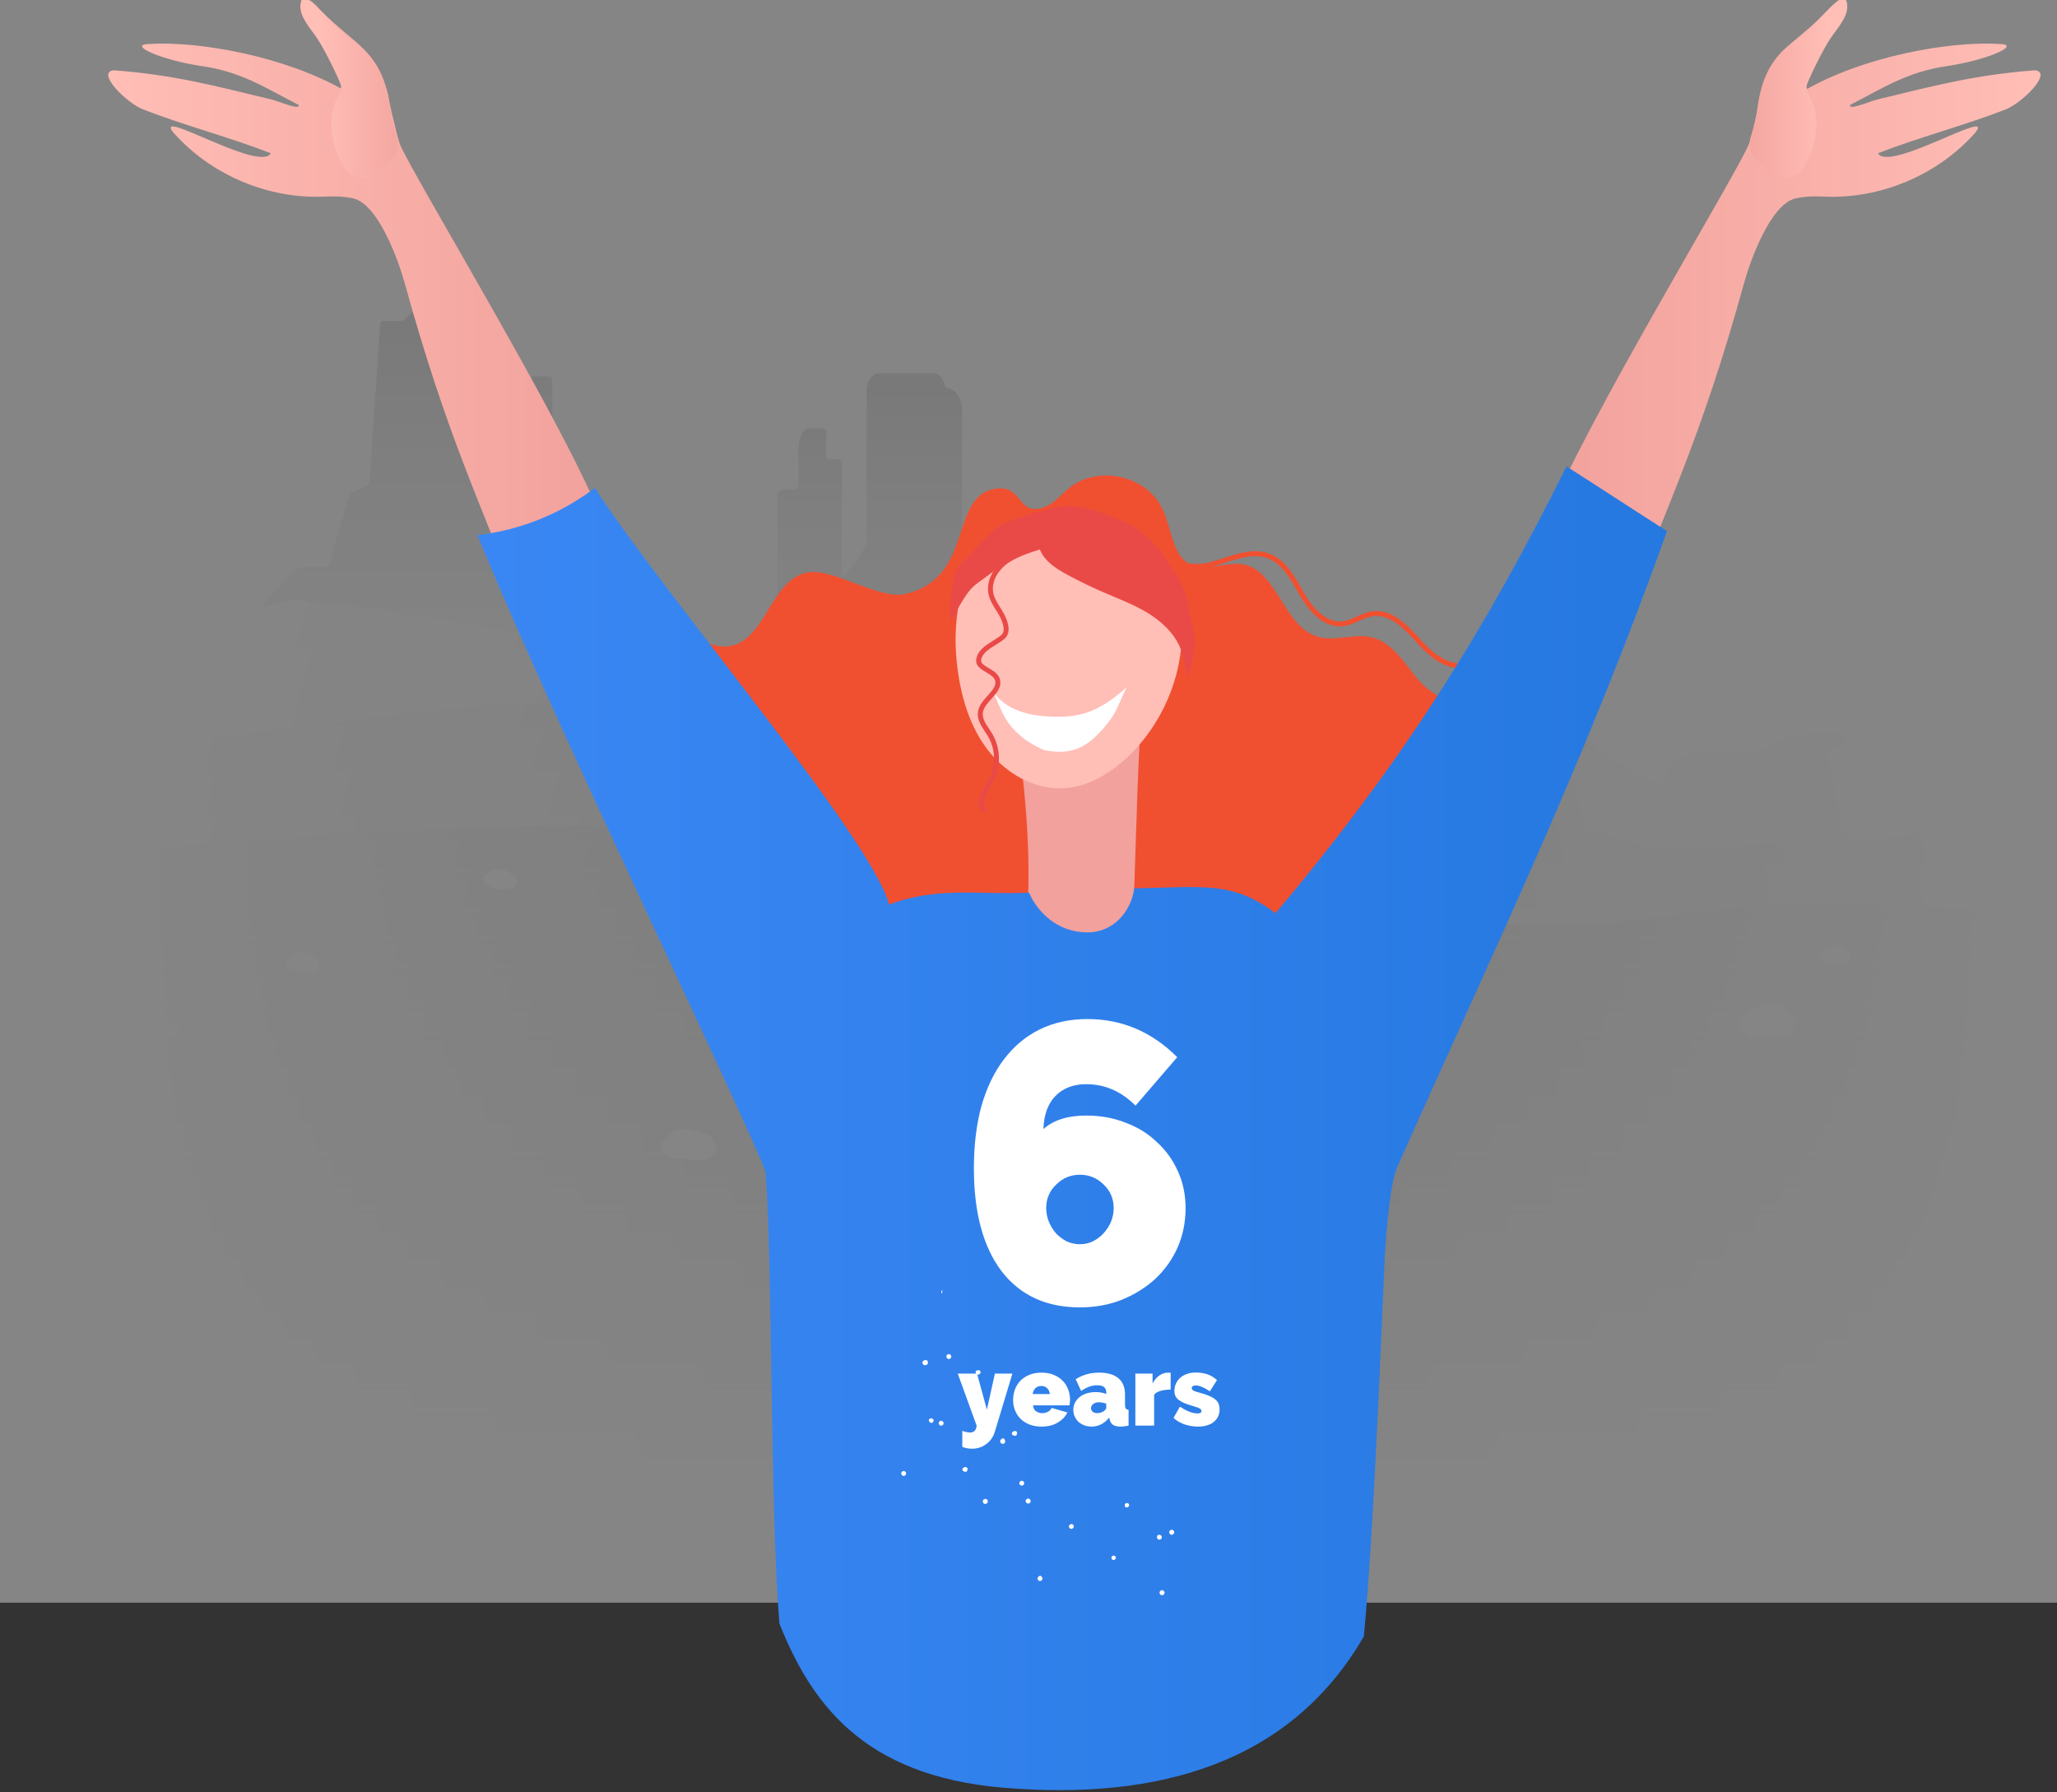
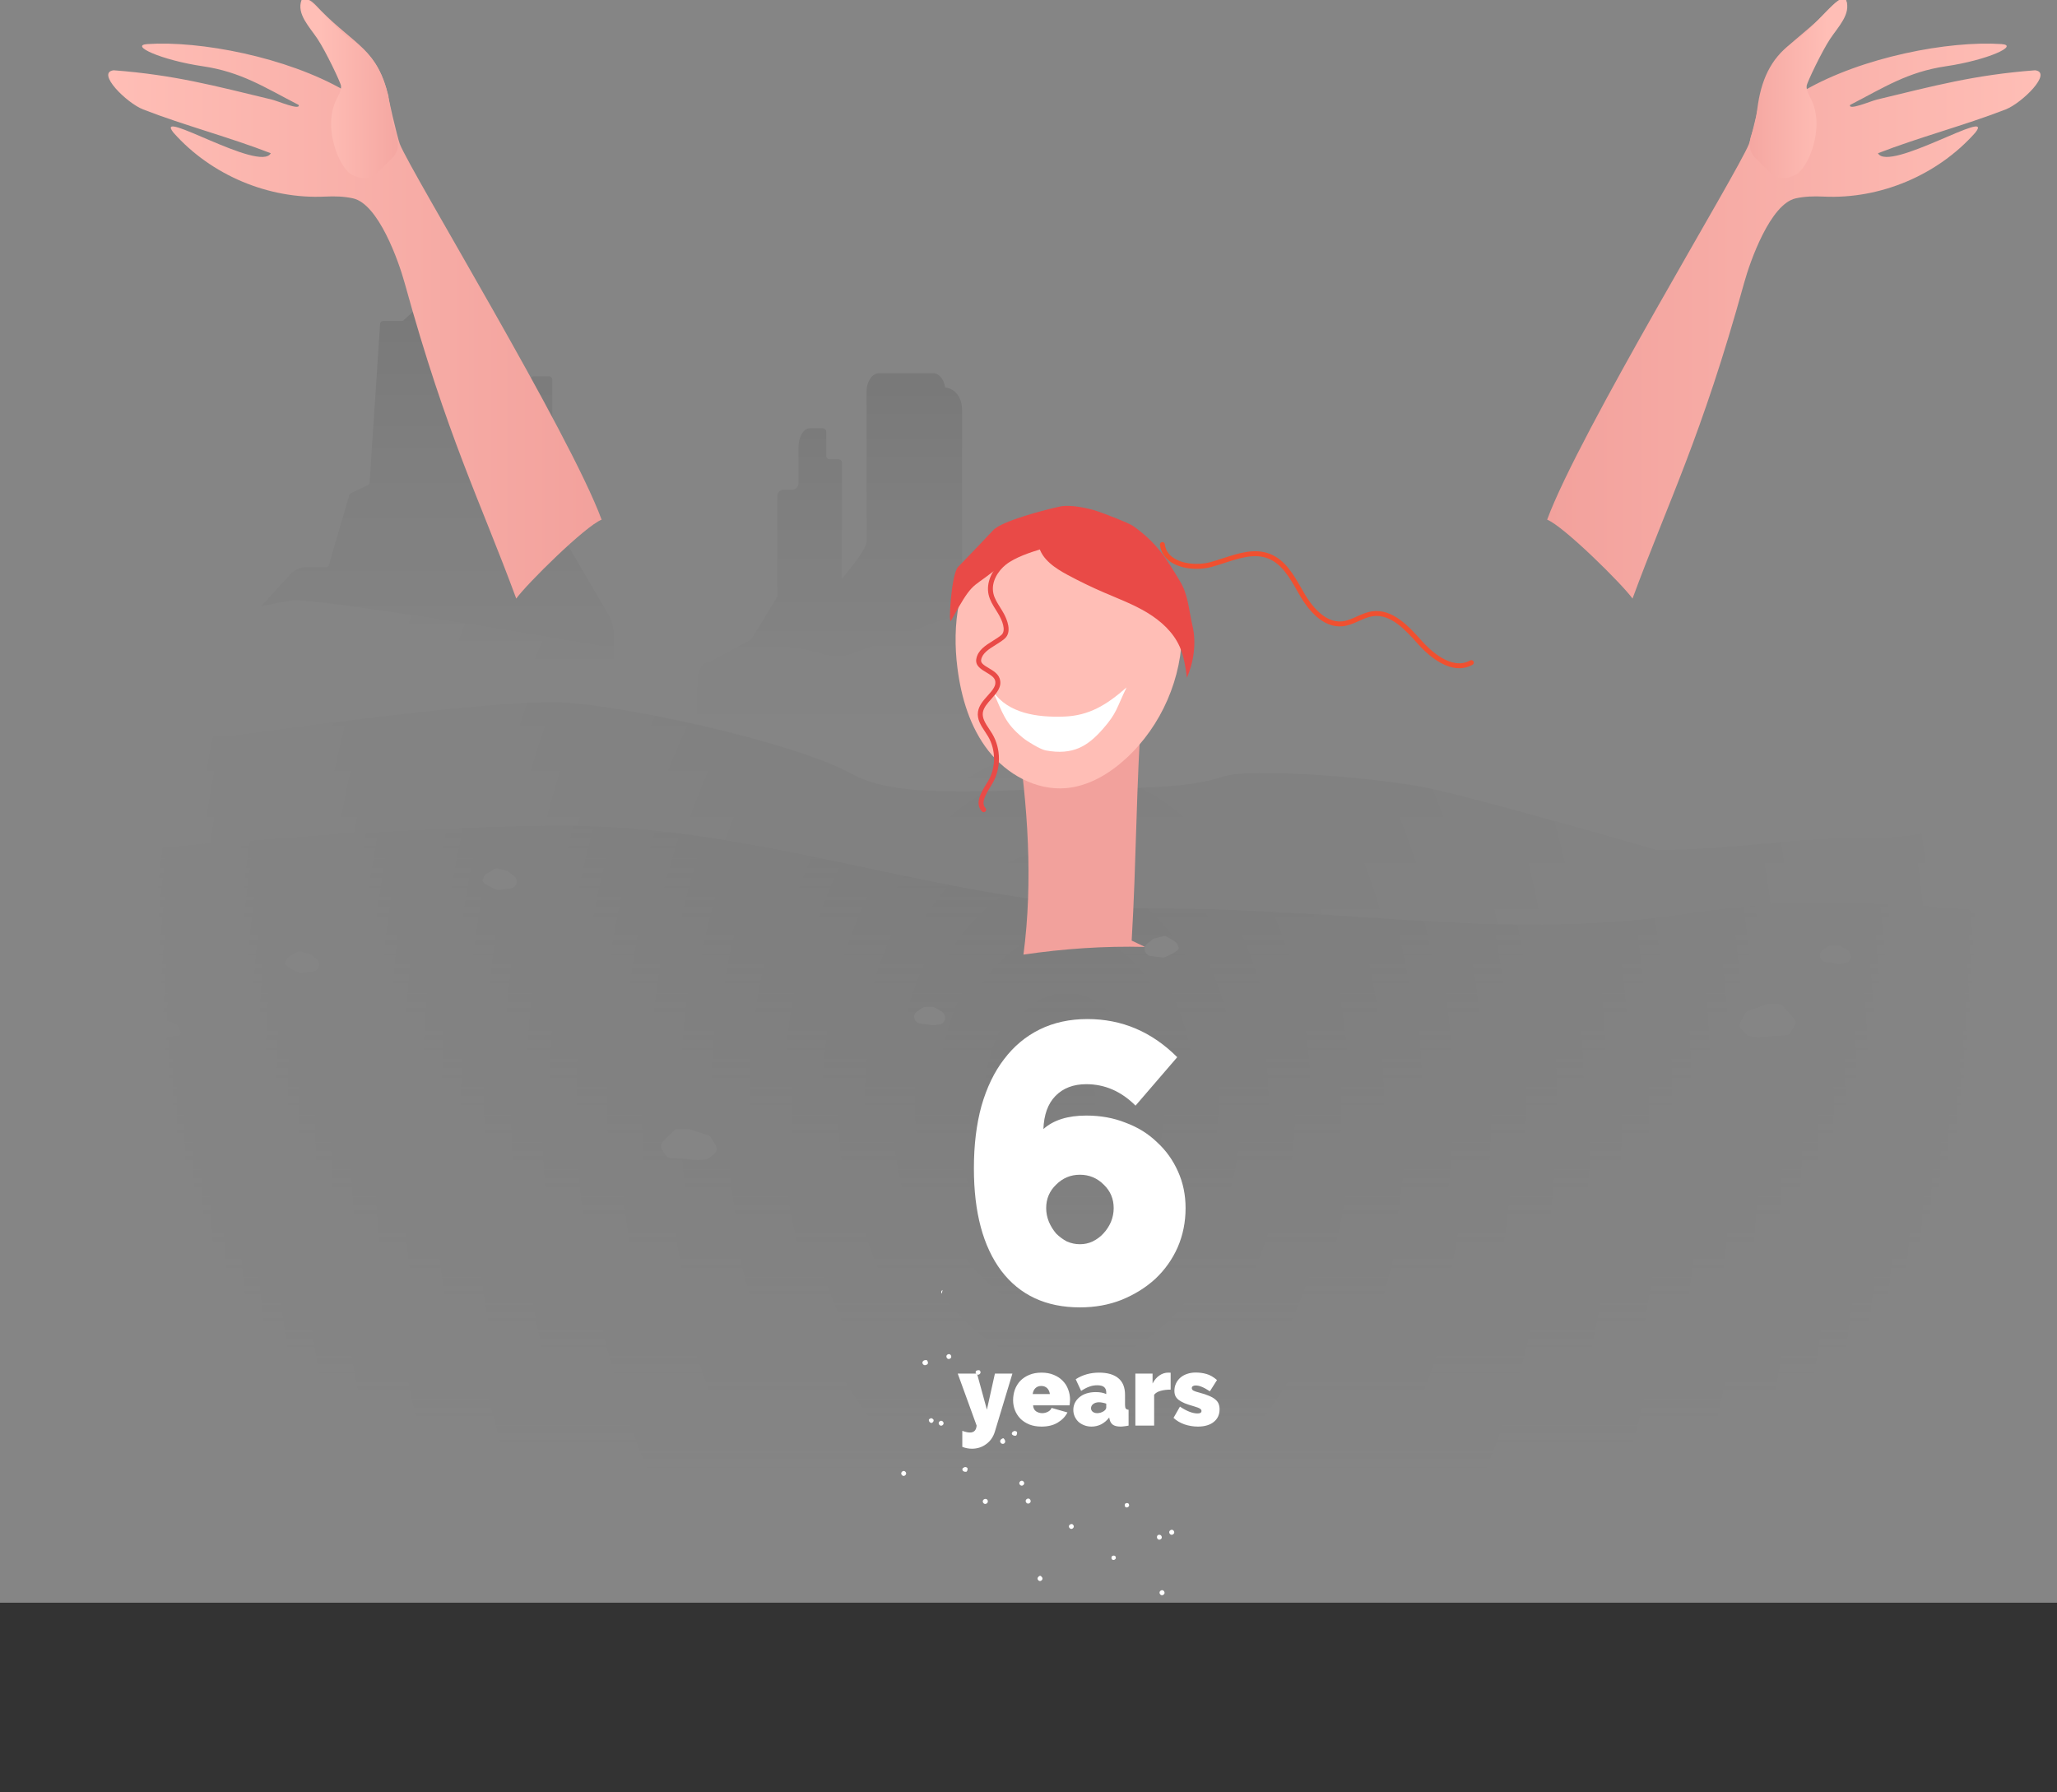
<svg xmlns="http://www.w3.org/2000/svg" width="202" height="176" viewBox="0 0 202 176" fill="none">
  <rect x="0" y="0" width="202" height="176" fill="#333333" stroke="none" />
  <g clip-path="url(#clip0)">
    <g opacity="0.4">
-       <path d="M136.081 123.029L128.214 113.068L110.363 109.748L103.102 112.162L98.261 115.784L98.836 124.991L106.944 131.148L114.085 134.378L123.192 134.076L135.778 126.047L136.081 123.029Z" fill="#D7CCC8" />
      <path d="M111.878 139.63H122.165L126.945 130.333L125.796 130.273L115.811 129.367L114.51 129.216L111.878 139.63Z" fill="#BCAAA4" />
      <path d="M98.261 115.785L102.799 121.821L103.858 129.88L103.102 136.611L98.866 132.084L98.261 115.785Z" fill="#BCAAA4" />
      <path d="M135.779 126.047L125.794 130.273L122.163 139.63L131.482 137.547L135.779 126.047Z" fill="#CCBDB8" />
      <path d="M103.102 136.611L111.877 139.63L115.81 129.367L102.8 121.821L103.102 136.611Z" fill="#B7A09A" />
      <path d="M225.789 -23.715H-16.258V157.389H225.789V-23.715Z" fill="white" />
      <path d="M59.683 60.257L55.448 52.983V47.157C55.448 46.825 55.387 46.493 55.236 46.191L54.449 44.501C54.298 44.199 54.237 43.867 54.237 43.565V37.287C54.237 37.106 54.086 36.955 53.904 36.955H52.422C52.24 36.955 52.089 37.106 52.089 37.287V49.33C52.089 49.511 51.938 49.662 51.787 49.662L50.304 52.258C50.123 52.258 50.002 52.107 50.002 51.926V34.087C50.002 33.846 49.88 33.635 49.669 33.514L47.46 32.306C47.339 32.246 47.248 32.125 47.188 32.005C47.157 31.944 45.251 29.167 45.191 29.077C45.07 28.896 44.888 28.805 44.676 28.805H42.649C42.559 28.805 42.468 28.835 42.407 28.926C42.377 28.956 39.715 31.371 39.684 31.401C39.624 31.491 39.533 31.522 39.442 31.522H37.627C37.476 31.522 37.324 31.642 37.324 31.823L36.296 47.368C36.296 47.489 36.205 47.58 36.114 47.64L34.48 48.425C34.389 48.455 34.329 48.545 34.299 48.636L32.302 55.458C32.272 55.608 32.151 55.699 31.999 55.699H30.093C29.488 55.699 28.943 55.941 28.52 56.393C27.552 57.45 25.706 59.442 24.768 60.498C24.375 60.951 24.163 61.525 24.163 62.098C24.163 66.565 24.193 85.974 24.193 88.328C24.193 88.509 60.288 88.026 60.288 88.026C60.47 88.026 60.591 87.875 60.591 87.694L60.288 62.49C60.288 61.675 60.077 60.921 59.683 60.257Z" fill="url(#paint0_linear)" />
      <path d="M98.261 58.476L94.479 56.061V40.335C94.479 38.162 92.815 38.041 92.815 38.041C92.694 37.227 92.21 36.653 91.635 36.653H86.31C85.644 36.653 85.1 37.468 85.1 38.464V42.086V53.164C85.1 54.069 82.68 56.816 82.68 56.816V45.437C82.68 45.255 82.528 45.105 82.347 45.105H81.469C81.288 45.105 81.136 44.954 81.136 44.773V42.388C81.136 42.207 80.985 42.056 80.804 42.056H79.533C78.897 42.056 78.413 42.901 78.413 43.958V47.459C78.413 47.821 78.111 48.093 77.778 48.093H76.961C76.598 48.093 76.326 48.395 76.326 48.727V58.597L73.754 62.822L69.609 65.026C68.974 65.026 68.459 65.871 68.459 66.897C68.459 67.924 68.187 85.823 68.187 85.823L105.069 85.219L105.19 67.712L98.261 58.476Z" fill="url(#paint1_linear)" />
-       <path d="M198.679 77.431C197.953 77.431 197.469 77.431 196.985 77.009C195.049 74.926 190.178 72.874 181.918 72.119C180.859 72.029 179.921 71.968 179.134 71.968C175.988 71.968 174.989 72.481 174.626 72.844C174.142 73.296 173.416 73.568 172.448 73.568L166.366 74.021C164.914 74.172 163.613 75.017 163.613 75.892C163.613 76.405 163.613 76.798 163.008 76.798C161.797 76.798 160.496 76.284 157.864 74.172C153.477 70.821 151.057 69.855 148.787 69.855C147.063 69.885 145.369 70.519 143.251 70.912C141.556 71.274 140.528 71.395 139.711 71.365C138.168 71.334 137.684 70.912 137.684 70.912C137.684 70.912 135.263 68.256 132.328 67.954C129.424 67.652 122.102 63.215 110.937 60.71C107.7 59.955 104.735 59.593 102.224 59.593C95.87 59.593 91.997 61.162 91.997 61.162L83.979 64.12C83.253 64.422 82.89 64.422 81.983 64.422C80.954 64.422 79.259 63.517 76.688 63.517H60.138C59.896 63.517 59.654 63.517 59.412 63.517C59.412 63.517 33.573 58.989 29.004 58.989C27.371 58.989 4.195 64.422 4.195 64.422H-16.258V155.276H225.789V77.401H198.679V77.431Z" fill="url(#paint2_linear)" />
      <path d="M198.982 79.846C191.781 79.846 191.327 82.261 183.854 82.261C175.655 82.261 170.148 83.468 162.675 83.468C162.675 83.468 143.432 77.884 139.075 77.16C133.811 76.315 127.729 75.892 123.645 75.922C122.072 75.922 120.861 76.043 120.165 76.254C116.898 77.371 111.906 77.431 106.702 77.431C102.284 77.431 98.2 77.733 94.599 77.733C90.121 77.733 86.4 77.462 83.767 76.073C77.928 72.813 60.289 68.98 54.359 68.98C48.792 68.98 38.323 70.218 31.062 71.153C26.523 71.727 23.044 72.3 21.077 72.3C19.111 72.3 16.599 70.489 12.606 70.489C8.612 70.489 3.831 73.085 3.831 73.085L-16.258 73.779V145.647H225.789V81.023L198.982 79.846Z" fill="url(#paint3_linear)" />
      <path d="M198.982 89.505L225.789 90.38V148.666H-16.258V85.853L4.134 84.314C4.134 84.314 35.479 81.084 55.569 81.084C75.659 81.084 93.994 89.203 113.539 89.203C133.085 89.203 148.122 92.403 165.61 89.716C170.481 88.992 175.14 88.569 179.618 88.6C187.001 88.66 193.717 89.505 198.982 89.505Z" fill="white" />
      <path d="M198.982 89.505L225.789 90.38V148.666H-16.258V85.853L4.134 84.314C4.134 84.314 35.479 81.084 55.569 81.084C75.659 81.084 93.994 89.203 113.539 89.203C133.085 89.203 148.122 92.403 165.61 89.716C170.481 88.992 175.14 88.569 179.618 88.6C187.001 88.66 193.717 89.505 198.982 89.505Z" fill="url(#paint4_linear)" />
      <path d="M198.558 77.401C197.832 77.401 197.348 77.401 196.864 76.979C194.928 74.896 190.056 72.844 181.797 72.089C180.738 71.998 179.8 71.938 179.013 71.938C175.866 71.938 174.868 72.451 174.505 72.813C174.021 73.266 173.295 73.538 172.327 73.538L166.245 73.991C164.793 74.141 163.492 74.987 163.492 75.862C163.492 76.375 163.492 76.767 162.887 76.767C161.676 76.767 160.375 76.254 157.743 74.141C153.356 70.791 150.936 69.825 148.666 69.825C146.942 69.855 145.248 70.489 143.13 70.882C141.435 71.244 140.407 71.365 139.59 71.334C138.047 71.304 137.563 70.882 137.563 70.882C137.563 70.882 135.142 68.225 132.207 67.924C129.303 67.622 121.981 63.185 110.816 60.679C107.549 59.925 104.614 59.563 102.103 59.563C95.749 59.563 91.876 61.132 91.876 61.132L83.858 64.09C83.132 64.392 82.769 64.392 81.861 64.392C80.833 64.392 79.138 63.486 76.567 63.486H60.017C59.775 63.486 59.533 63.486 59.291 63.486C59.291 63.486 33.452 58.959 28.883 58.959C27.25 58.959 4.074 64.392 4.074 64.392H-16.258V157.359H225.789V77.401H198.558Z" fill="url(#paint5_radial)" />
      <path d="M92.241 100.613L91.727 100.673C91.666 100.673 91.636 100.673 91.575 100.673L90.365 100.522C90.214 100.492 90.063 100.432 89.972 100.311L89.911 100.251C89.7 99.979 89.73 99.587 90.002 99.375L90.516 99.013C90.607 98.953 90.728 98.892 90.849 98.892L91.485 98.862C91.606 98.862 91.727 98.892 91.817 98.953L92.483 99.345C92.634 99.436 92.755 99.617 92.786 99.798L92.816 99.949C92.816 100.281 92.574 100.583 92.241 100.613Z" fill="white" />
      <path d="M181.191 94.576L180.677 94.636C180.616 94.636 180.586 94.636 180.526 94.636L179.315 94.485C179.164 94.455 179.013 94.395 178.922 94.274L178.861 94.214C178.619 93.942 178.68 93.55 178.952 93.338L179.436 92.976C179.527 92.916 179.648 92.856 179.769 92.856L180.374 92.825C180.495 92.825 180.616 92.856 180.737 92.916L181.403 93.308C181.584 93.399 181.675 93.58 181.706 93.761L181.736 93.912C181.766 94.244 181.524 94.546 181.191 94.576Z" fill="white" />
      <path d="M29.489 95.542C29.55 95.542 29.58 95.542 29.641 95.542L30.791 95.391C30.942 95.361 31.063 95.3 31.154 95.18L31.214 95.119C31.426 94.848 31.396 94.425 31.123 94.214L30.609 93.791C30.548 93.731 30.488 93.701 30.397 93.671L29.55 93.459C29.399 93.429 29.278 93.429 29.126 93.52L28.37 93.972C28.249 94.063 28.128 94.184 28.098 94.335L28.007 94.576C27.916 94.938 29.489 95.542 29.489 95.542Z" fill="white" />
      <path d="M48.853 87.392C48.913 87.392 48.943 87.392 49.004 87.392L50.154 87.241C50.305 87.211 50.426 87.151 50.547 87.03L50.607 86.97C50.819 86.698 50.789 86.275 50.517 86.064C50.517 86.064 49.851 85.551 49.791 85.521L48.943 85.31C48.792 85.279 48.671 85.279 48.52 85.37L47.763 85.823C47.642 85.913 47.521 86.034 47.491 86.185L47.4 86.426C47.279 86.789 48.853 87.392 48.853 87.392Z" fill="white" />
      <path d="M114.296 94.033C114.235 94.033 114.205 94.033 114.144 94.033L112.995 93.882C112.843 93.852 112.722 93.791 112.601 93.671L112.541 93.61C112.329 93.338 112.359 92.916 112.632 92.705L113.146 92.282C113.206 92.222 113.267 92.192 113.358 92.161L114.205 91.95C114.356 91.92 114.477 91.92 114.628 92.01L115.385 92.463C115.506 92.554 115.627 92.674 115.657 92.825L115.748 93.067C115.869 93.429 114.296 94.033 114.296 94.033Z" fill="white" />
      <path d="M17.508 101.669L16.025 101.881C15.995 101.881 15.934 101.881 15.904 101.881L14.603 101.669C14.452 101.639 14.3 101.549 14.21 101.398C14.058 101.156 14.119 100.824 14.3 100.643L14.573 100.371C14.664 100.281 14.754 100.22 14.875 100.22L15.813 100.1C15.904 100.1 15.964 100.1 16.055 100.13L17.145 100.492C17.296 100.552 17.417 100.673 17.477 100.824L17.568 101.035C17.598 101.096 17.629 101.156 17.659 101.186C17.81 101.367 17.719 101.639 17.508 101.669Z" fill="white" />
      <path d="M70.184 113.26L69.7 113.682C69.609 113.773 69.488 113.803 69.367 113.833L68.641 113.924C68.58 113.924 68.55 113.924 68.489 113.924L67.309 113.803L65.827 113.713C65.645 113.713 65.464 113.592 65.373 113.441L65.01 112.898C64.859 112.656 64.889 112.354 65.07 112.143L66.159 111.056C66.281 110.936 66.432 110.875 66.583 110.875H67.551C67.612 110.875 67.672 110.875 67.733 110.906L69.518 111.479C69.669 111.509 69.76 111.63 69.851 111.751L70.274 112.475C70.456 112.777 70.395 113.079 70.184 113.26Z" fill="white" />
      <path d="M171.024 101.126L171.508 101.609C171.599 101.7 171.72 101.76 171.841 101.76L172.567 101.881C172.628 101.881 172.658 101.881 172.718 101.881L173.898 101.76L175.381 101.669C175.562 101.669 175.744 101.549 175.835 101.398L176.198 100.794C176.349 100.522 176.319 100.19 176.137 99.979L175.048 98.772C174.927 98.651 174.776 98.591 174.625 98.591H173.656C173.596 98.591 173.535 98.591 173.475 98.621L171.69 99.255C171.538 99.315 171.448 99.406 171.357 99.556L170.933 100.341C170.782 100.583 170.812 100.915 171.024 101.126Z" fill="white" />
    </g>
-     <path d="M113.934 49.563C112.22 46.611 107.746 45.756 105.067 47.869C104.208 48.547 103.5 49.48 102.466 49.832C99.882 50.708 100.478 47.599 97.779 47.989C93.162 48.656 95.724 56.809 88.856 58.338C86.317 58.903 81.954 55.835 79.38 56.205C75.697 56.735 75.172 63.119 71.467 63.478C70.097 63.611 68.821 62.793 67.458 62.598C66.095 62.402 64.328 63.473 64.81 64.764C65.579 68.284 65.471 68.284 66.499 71.588C68.472 77.925 70.196 84.469 75.582 88.335C80.97 92.202 86.733 94.548 93.097 96.397C98.889 98.079 105.587 99.347 111.591 98.792C119.399 98.07 126.462 93.541 131.801 87.787C137.139 82.033 140.989 75.084 144.787 68.211C143.243 69.656 140.684 68.412 139.314 66.802C137.943 65.192 136.784 63.107 134.735 62.594C132.99 62.158 131.097 63.04 129.376 62.518C125.988 61.49 125.429 55.886 121.923 55.396C120.568 55.206 118.708 55.98 117.384 55.632C114.986 55.003 115.179 51.708 113.934 49.563Z" fill="#F05030" />
    <path d="M38.174 9.536C36.977 4.76 35.031 4.57 31.524 1.057C30.958 0.49 30.345 -0.401 29.711 0.088C29.092 1.837 33.459 4.812 33.84 8.896C28.127 5.587 19.622 3.984 14.477 4.327C12.664 4.448 15.807 5.902 19.918 6.507C23.671 7.06 25.963 8.566 29.331 10.307C29.53 10.884 27.281 9.919 26.689 9.777C21.079 8.428 17.137 7.355 11.162 6.902C9.399 7.112 12.438 10.116 14.054 10.746C18.071 12.311 22.577 13.484 26.593 15.049C25.539 16.984 14.96 10.444 17.042 13.035C20.744 17.204 26.376 19.575 31.938 19.306C32.855 19.262 33.768 19.282 34.665 19.479C37.155 20.026 39.137 25.615 39.734 27.777C43.926 42.957 47.196 49.275 50.696 58.783C51.724 57.35 57.444 51.69 59.079 51.032C55.919 42.459 40.362 16.93 39.262 14.138C39.027 13.54 37.953 8.933 38.174 9.536Z" fill="url(#paint6_linear)" />
    <path d="M172.837 9.536C174.035 4.76 175.981 4.57 179.487 1.057C180.054 0.49 180.666 -0.401 181.301 0.088C181.92 1.837 177.552 4.812 177.172 8.896C182.885 5.587 191.39 3.984 196.535 4.327C198.348 4.448 195.205 5.902 191.094 6.507C187.341 7.06 185.048 8.566 181.681 10.307C181.482 10.884 183.731 9.919 184.322 9.777C189.933 8.428 193.875 7.355 199.85 6.902C201.612 7.112 198.574 10.116 196.958 10.746C192.941 12.311 188.434 13.484 184.418 15.049C185.472 16.984 196.051 10.444 193.97 13.035C190.268 17.204 184.636 19.575 179.074 19.306C178.157 19.262 177.243 19.282 176.347 19.479C173.857 20.026 171.874 25.615 171.278 27.777C167.086 42.957 163.815 49.275 160.316 58.783C159.288 57.35 153.568 51.69 151.933 51.032C155.093 42.459 170.65 16.93 171.75 14.138C171.984 13.541 173.059 8.933 172.837 9.536Z" fill="url(#paint7_linear)" />
    <path d="M112.44 92.991C112.004 92.784 111.568 92.578 111.132 92.371C111.59 84.731 111.582 76.889 112.13 69.342C108.99 71.384 103.546 72.335 99.836 71.837C100.932 79.068 101.456 86.496 100.505 93.746C104.452 93.167 108.452 92.89 112.44 92.991Z" fill="#F2A19C" />
    <path d="M104.662 77.4C106.888 77.216 108.919 76.007 110.566 74.496C114.069 71.281 116.124 66.541 116.077 61.782C116.063 60.243 115.835 58.697 115.302 57.253C113.433 52.185 107.466 49.032 102.235 50.347C100.19 50.861 98.293 51.98 96.89 53.556C94.054 56.737 93.481 61.39 94.024 65.621C94.396 68.526 95.266 71.442 97.075 73.745C98.884 76.045 101.749 77.642 104.662 77.4Z" fill="#FFBEB6" />
    <path d="M97.523 67.923C99.034 70.063 101.839 70.461 104.455 70.373C106.942 70.29 108.663 69.238 110.629 67.508C109.631 69.554 109.71 69.987 108.304 71.588C106.815 73.284 105.363 74.193 102.683 73.693C102.161 73.595 100.869 72.804 100.459 72.465C98.65 70.977 98.491 70.058 97.523 67.923Z" fill="white" />
    <path d="M96.599 79.76C96.535 79.76 96.469 79.734 96.422 79.682C95.689 78.89 96.344 77.825 96.871 76.97L97.018 76.728C97.809 75.415 97.814 73.646 97.033 72.327C96.942 72.174 96.842 72.022 96.74 71.869C96.34 71.265 95.925 70.641 96.039 69.895C96.133 69.272 96.572 68.782 96.997 68.308C97.478 67.77 97.892 67.306 97.703 66.776C97.595 66.472 97.217 66.247 96.853 66.029C96.344 65.726 95.765 65.381 95.872 64.728C96.014 63.861 96.772 63.386 97.505 62.929C97.806 62.741 98.09 62.564 98.331 62.362C98.865 61.914 98.331 60.818 98.154 60.493C98.046 60.293 97.923 60.099 97.802 59.904C97.511 59.441 97.21 58.961 97.083 58.401C96.825 57.264 97.368 55.961 98.466 55.081C99.396 54.336 100.787 53.866 102.016 53.484C102.146 53.445 102.279 53.517 102.318 53.644C102.358 53.772 102.286 53.907 102.159 53.946C101.301 54.212 99.705 54.709 98.768 55.459C98.043 56.04 97.29 57.13 97.555 58.293C97.663 58.772 97.93 59.196 98.211 59.645C98.339 59.849 98.466 60.053 98.579 60.261C98.862 60.782 99.436 62.068 98.641 62.733C98.375 62.956 98.063 63.151 97.761 63.34C97.09 63.759 96.455 64.155 96.349 64.807C96.299 65.118 96.601 65.315 97.1 65.613C97.519 65.861 97.992 66.145 98.159 66.613C98.445 67.414 97.892 68.032 97.357 68.631C96.98 69.052 96.591 69.487 96.519 69.968C96.433 70.529 96.778 71.05 97.144 71.602C97.25 71.761 97.356 71.921 97.45 72.08C98.32 73.548 98.313 75.516 97.434 76.978L97.284 77.224C96.724 78.134 96.33 78.868 96.778 79.353C96.869 79.451 96.863 79.604 96.765 79.695C96.717 79.739 96.658 79.76 96.599 79.76Z" fill="#E94A47" />
    <path d="M143.303 65.624C141.538 65.624 139.871 63.942 139.318 63.323C138.032 61.883 136.583 60.255 134.803 60.516C134.34 60.583 133.906 60.778 133.445 60.984C132.94 61.211 132.419 61.446 131.843 61.503C129.845 61.699 128.38 59.735 127.686 58.545C127.592 58.384 127.499 58.221 127.405 58.056C126.649 56.734 125.867 55.367 124.527 54.844C123.19 54.324 121.71 54.807 120.277 55.275C119.852 55.414 119.413 55.557 118.983 55.672C117.567 56.053 115.951 55.856 114.961 55.183C114.353 54.769 113.988 54.189 113.908 53.502C113.893 53.37 113.988 53.249 114.12 53.234C114.256 53.216 114.372 53.314 114.388 53.446C114.452 53.996 114.736 54.446 115.231 54.783C116.099 55.372 117.589 55.546 118.857 55.206C119.276 55.094 119.708 54.952 120.127 54.816C121.641 54.322 123.205 53.811 124.703 54.394C126.203 54.978 127.027 56.421 127.824 57.817C127.918 57.98 128.011 58.142 128.103 58.302C128.74 59.392 130.07 61.194 131.795 61.022C132.291 60.973 132.756 60.764 133.247 60.543C133.718 60.332 134.204 60.114 134.734 60.037C136.763 59.744 138.378 61.545 139.672 62.994C140.306 63.704 142.5 65.915 144.367 64.86C144.481 64.794 144.629 64.835 144.696 64.951C144.763 65.068 144.722 65.216 144.605 65.282C144.174 65.523 143.736 65.624 143.303 65.624Z" fill="#F05030" />
-     <path d="M153.833 45.803C146.087 61.37 138.154 74.366 125.255 89.68C121.067 86.522 118.216 87.113 111.38 87.24C111.076 89.618 109.224 91.582 106.796 91.564C102.535 91.532 101.053 87.661 101.053 87.661C96.367 87.904 92.021 87.016 87.312 88.84C85.532 82.195 65.411 58.707 58.412 47.918C55.08 50.459 51.052 52.077 46.891 52.547C54.165 70.517 73.953 111.311 75.186 115.114C75.864 123.936 75.638 148.819 76.542 159.451C79.617 167.138 84.674 174.38 98.456 175.553C113.786 176.859 126.74 173.136 133.935 160.696C135.016 149.352 135.854 125.296 136.006 123.079C136.232 119.769 136.552 116.1 137.266 114.494C147.221 92.124 155.463 75.218 163.705 52.159C160.653 50.224 156.883 47.741 153.833 45.803Z" fill="url(#paint8_linear)" />
    <path d="M92.944 133.268C92.98 133.403 93.09 133.49 93.225 133.453C93.36 133.417 93.446 133.307 93.409 133.172C93.373 133.037 93.263 132.951 93.128 132.987C92.993 133.023 92.908 133.133 92.944 133.268ZM101.936 154.887C101.85 154.997 101.886 155.132 101.996 155.218C102.106 155.304 102.241 155.267 102.327 155.157C102.413 155.047 102.376 154.912 102.267 154.826C102.169 154.678 102.022 154.776 101.936 154.887ZM105.013 149.769C104.927 149.879 104.964 150.014 105.073 150.1C105.183 150.186 105.318 150.149 105.404 150.039C105.49 149.929 105.454 149.794 105.344 149.708C105.295 149.635 105.099 149.659 105.013 149.769ZM94.56 144.448C94.67 144.534 94.792 144.559 94.927 144.522C95.013 144.412 95.038 144.29 95.002 144.155C94.892 144.069 94.77 144.044 94.696 144.092C94.488 144.178 94.463 144.3 94.56 144.448ZM99.422 140.907C99.532 140.992 99.654 141.018 99.789 140.981C99.875 140.871 99.9 140.749 99.863 140.614C99.753 140.528 99.631 140.502 99.557 140.551C99.349 140.636 99.312 140.82 99.422 140.907ZM113.87 156.361C113.845 156.483 113.943 156.631 114.065 156.656C114.188 156.681 114.335 156.583 114.36 156.461C114.385 156.338 114.287 156.19 114.165 156.165C114.042 156.14 113.895 156.237 113.87 156.361ZM114.82 150.426C114.795 150.548 114.893 150.696 115.015 150.721C115.138 150.746 115.285 150.648 115.31 150.526C115.335 150.404 115.237 150.256 115.115 150.231C114.992 150.206 114.845 150.304 114.82 150.426ZM91.27 139.628C91.319 139.702 91.491 139.801 91.576 139.691C91.65 139.643 91.749 139.471 91.638 139.385C91.589 139.311 91.418 139.212 91.332 139.322C91.198 139.359 91.173 139.481 91.27 139.628ZM95.847 136.859C95.895 136.933 96.067 137.032 96.153 136.922C96.227 136.873 96.312 136.763 96.215 136.616C96.166 136.542 96.056 136.456 95.909 136.553C95.823 136.663 95.797 136.785 95.847 136.859ZM109.154 152.91C109.129 153.032 109.166 153.167 109.288 153.192C109.411 153.217 109.484 153.168 109.57 153.058C109.595 152.936 109.559 152.801 109.436 152.776C109.315 152.751 109.179 152.788 109.154 152.91ZM110.457 147.75C110.432 147.872 110.468 148.007 110.591 148.032C110.713 148.058 110.786 148.008 110.873 147.898C110.898 147.776 110.862 147.641 110.739 147.616C110.617 147.591 110.482 147.628 110.457 147.75ZM100.142 145.521C100.056 145.631 100.092 145.766 100.202 145.853C100.311 145.939 100.447 145.902 100.533 145.792C100.619 145.682 100.582 145.547 100.473 145.46C100.363 145.374 100.227 145.411 100.142 145.521ZM88.547 144.563C88.462 144.673 88.498 144.808 88.607 144.895C88.717 144.98 88.852 144.944 88.938 144.834C89.024 144.724 88.988 144.589 88.879 144.502C88.769 144.417 88.634 144.453 88.547 144.563ZM92.226 139.632C92.14 139.742 92.176 139.878 92.286 139.964C92.395 140.05 92.531 140.013 92.617 139.903C92.703 139.793 92.666 139.658 92.557 139.572C92.446 139.485 92.311 139.522 92.226 139.632ZM95.854 134.627C95.768 134.737 95.804 134.872 95.914 134.958C96.024 135.044 96.159 135.008 96.245 134.897C96.331 134.787 96.294 134.652 96.185 134.566C96.062 134.541 95.927 134.577 95.854 134.627ZM113.618 151.011C113.655 151.146 113.764 151.232 113.899 151.196C114.034 151.16 114.12 151.05 114.084 150.915C114.048 150.779 113.938 150.693 113.803 150.729C113.681 150.705 113.583 150.876 113.618 151.011ZM92.561 126.68C92.414 126.778 92.389 126.9 92.487 127.047L92.561 126.68ZM100.724 147.363C100.699 147.485 100.796 147.633 100.919 147.658C101.041 147.683 101.189 147.586 101.213 147.463C101.238 147.341 101.141 147.193 101.018 147.168C100.895 147.143 100.748 147.24 100.724 147.363ZM96.511 147.398C96.486 147.52 96.583 147.668 96.706 147.693C96.828 147.718 96.976 147.621 97 147.498C97.025 147.376 96.989 147.24 96.805 147.203C96.683 147.178 96.535 147.276 96.511 147.398ZM98.219 141.491C98.194 141.613 98.292 141.761 98.414 141.786C98.537 141.811 98.671 141.775 98.709 141.591C98.734 141.469 98.636 141.321 98.526 141.235C98.392 141.271 98.244 141.369 98.219 141.491ZM90.628 133.69C90.542 133.8 90.578 133.935 90.688 134.021C90.798 134.107 90.933 134.07 91.08 133.973C91.166 133.863 91.129 133.728 91.032 133.581C90.849 133.543 90.715 133.579 90.628 133.69ZM93.042 133.096C93.017 133.218 93.067 133.292 93.115 133.367C93.238 133.392 93.311 133.342 93.385 133.294C93.41 133.172 93.361 133.098 93.312 133.024C93.189 132.998 93.055 133.035 93.042 133.096Z" fill="white" />
    <path d="M104.131 49.736C105.121 49.532 106.836 49.894 107.794 50.216C108.327 50.395 110.819 51.331 111.277 51.657C113.546 53.271 114.472 54.731 115.9 57.121C116.695 58.452 116.745 59.937 117.102 61.445C117.495 63.111 117.236 64.99 116.557 66.561C116.418 65.522 116.274 64.466 115.848 63.508C115.213 62.075 113.993 60.971 112.651 60.161C111.309 59.352 109.832 58.8 108.393 58.178C107.182 57.656 105.995 57.08 104.835 56.455C103.613 55.797 102.312 54.941 101.998 53.59C101.495 53.863 100.943 54.033 100.419 54.262C99.287 54.757 98.3 55.524 97.326 56.282C95.369 57.806 95.484 57.182 93.382 60.965C93.127 61.423 93.405 56.353 94.094 55.667C94.399 55.364 97.242 52.401 97.525 52.078C98.319 51.172 102.719 50.028 104.131 49.736Z" fill="#E94A47" />
    <path d="M171.831 14.328C171.78 13.728 172.019 13.154 172.211 12.584C172.415 11.976 172.538 10.854 172.637 10.22C173.068 7.46 174.138 5.407 176.318 3.991C178.134 2.811 180.771 -1.003 181.296 0.017C181.79 1.381 180.51 2.63 179.709 3.838C178.908 5.046 177.444 8.109 177.416 8.432C177.374 8.894 177.64 9.316 177.847 9.731C179.27 12.569 177.541 16.609 176.291 17.186C174.439 18.042 173.934 16.998 172.455 15.591C172.085 15.238 171.874 14.838 171.831 14.328Z" fill="url(#paint9_linear)" />
    <path d="M39.071 14.328C39.121 13.728 38.883 13.154 38.691 12.584C38.487 11.976 38.364 10.854 38.264 10.22C37.834 7.46 36.764 5.407 34.584 3.991C32.768 2.811 30.131 -1.003 29.606 0.017C29.112 1.381 30.392 2.63 31.193 3.838C31.993 5.046 33.458 8.109 33.486 8.432C33.527 8.894 33.262 9.316 33.054 9.731C31.632 12.569 33.361 16.609 34.611 17.186C36.463 18.042 36.968 16.998 38.447 15.591C38.817 15.238 39.028 14.838 39.071 14.328Z" fill="url(#paint10_linear)" />
    <path d="M94.499 140.514C94.796 140.624 95.049 140.679 95.256 140.679C95.65 140.679 95.867 140.453 95.906 140L94.052 134.895H95.945L96.915 138.437L97.701 134.895H99.419L97.692 140.611C97.614 140.864 97.504 141.09 97.362 141.291C97.219 141.498 97.048 141.673 96.847 141.815C96.653 141.964 96.436 142.077 96.197 142.155C95.958 142.232 95.709 142.271 95.45 142.271C95.12 142.271 94.803 142.21 94.499 142.087V140.514ZM102.283 140.097C101.837 140.097 101.439 140.029 101.089 139.893C100.74 139.751 100.446 139.56 100.206 139.321C99.973 139.081 99.795 138.806 99.672 138.496C99.549 138.185 99.488 137.858 99.488 137.515C99.488 137.146 99.546 136.797 99.663 136.467C99.786 136.137 99.963 135.849 100.196 135.603C100.436 135.357 100.727 135.163 101.07 135.021C101.419 134.872 101.824 134.798 102.283 134.798C102.736 134.798 103.137 134.872 103.487 135.021C103.836 135.163 104.127 135.357 104.36 135.603C104.6 135.843 104.778 136.124 104.894 136.448C105.017 136.765 105.079 137.098 105.079 137.447C105.079 137.544 105.072 137.645 105.059 137.748C105.053 137.845 105.043 137.933 105.03 138.01H101.449C101.468 138.282 101.568 138.479 101.749 138.602C101.931 138.719 102.128 138.777 102.341 138.777C102.542 138.777 102.73 138.732 102.904 138.641C103.086 138.551 103.205 138.424 103.264 138.263L104.826 138.709C104.619 139.117 104.299 139.45 103.865 139.709C103.438 139.968 102.911 140.097 102.283 140.097ZM103.099 136.904C103.066 136.658 102.976 136.464 102.827 136.321C102.678 136.179 102.487 136.108 102.254 136.108C102.021 136.108 101.83 136.179 101.681 136.321C101.533 136.464 101.442 136.658 101.41 136.904H103.099ZM107.188 140.097C106.936 140.097 106.7 140.055 106.48 139.971C106.26 139.887 106.069 139.774 105.907 139.631C105.752 139.482 105.629 139.308 105.538 139.107C105.448 138.906 105.402 138.69 105.402 138.457C105.402 138.198 105.457 137.962 105.567 137.748C105.677 137.535 105.83 137.35 106.024 137.195C106.218 137.04 106.447 136.92 106.713 136.836C106.985 136.752 107.282 136.71 107.606 136.71C108.02 136.71 108.363 136.774 108.635 136.904V136.749C108.635 136.509 108.563 136.331 108.421 136.215C108.285 136.098 108.062 136.04 107.751 136.04C107.46 136.04 107.192 136.089 106.946 136.186C106.7 136.276 106.441 136.412 106.169 136.593L105.635 135.448C106.308 135.014 107.075 134.798 107.936 134.798C108.751 134.798 109.379 134.979 109.819 135.341C110.259 135.704 110.479 136.247 110.479 136.972V137.962C110.479 138.136 110.505 138.259 110.556 138.331C110.608 138.395 110.699 138.434 110.828 138.447V140C110.679 140.032 110.537 140.055 110.401 140.068C110.272 140.087 110.155 140.097 110.052 140.097C109.722 140.097 109.469 140.039 109.295 139.922C109.126 139.799 109.016 139.621 108.965 139.389L108.926 139.204C108.699 139.495 108.437 139.719 108.14 139.874C107.842 140.023 107.525 140.097 107.188 140.097ZM107.742 138.777C107.852 138.777 107.965 138.761 108.081 138.729C108.198 138.69 108.301 138.641 108.392 138.583C108.463 138.531 108.521 138.476 108.567 138.418C108.612 138.353 108.635 138.289 108.635 138.224V137.845C108.525 137.806 108.405 137.774 108.275 137.748C108.146 137.722 108.03 137.709 107.926 137.709C107.7 137.709 107.512 137.764 107.363 137.874C107.214 137.984 107.14 138.124 107.14 138.292C107.14 138.434 107.195 138.551 107.305 138.641C107.421 138.732 107.567 138.777 107.742 138.777ZM114.959 136.467C114.603 136.467 114.28 136.506 113.989 136.584C113.697 136.661 113.481 136.791 113.338 136.972V140H111.494V134.895H113.183V135.865C113.364 135.522 113.587 135.26 113.853 135.079C114.124 134.891 114.416 134.798 114.726 134.798C114.849 134.798 114.927 134.801 114.959 134.807V136.467ZM117.638 140.097C117.192 140.097 116.755 140.026 116.328 139.884C115.901 139.735 115.538 139.521 115.241 139.243L115.872 138.136C116.189 138.35 116.493 138.515 116.784 138.631C117.082 138.748 117.353 138.806 117.599 138.806C117.858 138.806 117.988 138.725 117.988 138.564C117.988 138.473 117.936 138.395 117.832 138.331C117.735 138.266 117.541 138.191 117.25 138.107C116.888 138.004 116.583 137.904 116.338 137.806C116.098 137.703 115.901 137.593 115.746 137.476C115.597 137.36 115.49 137.231 115.425 137.088C115.361 136.946 115.328 136.778 115.328 136.584C115.328 136.325 115.38 136.085 115.483 135.865C115.587 135.645 115.729 135.454 115.911 135.293C116.098 135.131 116.318 135.008 116.571 134.924C116.829 134.833 117.111 134.788 117.415 134.788C117.79 134.788 118.146 134.836 118.483 134.934C118.826 135.031 119.168 135.228 119.511 135.526L118.813 136.632C118.496 136.425 118.23 136.279 118.017 136.195C117.803 136.105 117.603 136.059 117.415 136.059C117.305 136.059 117.214 136.082 117.143 136.127C117.072 136.166 117.036 136.231 117.036 136.321C117.036 136.419 117.088 136.499 117.192 136.564C117.295 136.622 117.499 136.69 117.803 136.768C118.172 136.865 118.483 136.969 118.735 137.079C118.987 137.182 119.188 137.299 119.337 137.428C119.492 137.551 119.602 137.693 119.667 137.855C119.731 138.01 119.764 138.191 119.764 138.399C119.764 138.664 119.715 138.9 119.618 139.107C119.521 139.314 119.379 139.492 119.191 139.641C119.01 139.79 118.787 139.903 118.521 139.981C118.263 140.058 117.968 140.097 117.638 140.097Z" fill="white" />
    <path d="M116.425 118.64C116.425 120.018 116.165 121.305 115.645 122.501C115.125 123.671 114.397 124.698 113.461 125.582C112.525 126.44 111.42 127.129 110.146 127.649C108.898 128.143 107.533 128.39 106.051 128.39C102.723 128.39 100.149 127.194 98.329 124.802C96.535 122.41 95.638 119.056 95.638 114.74C95.638 112.452 95.885 110.411 96.379 108.617C96.899 106.797 97.64 105.263 98.602 104.015C99.564 102.741 100.734 101.766 102.112 101.09C103.49 100.414 105.05 100.076 106.792 100.076C110.172 100.076 113.11 101.324 115.606 103.82L111.511 108.578C110.107 107.174 108.495 106.472 106.675 106.472C105.401 106.472 104.387 106.862 103.633 107.642C102.905 108.396 102.515 109.475 102.463 110.879C103.451 109.995 104.855 109.553 106.675 109.553C108.079 109.553 109.366 109.787 110.536 110.255C111.732 110.697 112.759 111.334 113.617 112.166C114.501 112.972 115.19 113.934 115.684 115.052C116.178 116.144 116.425 117.34 116.425 118.64ZM106.051 122.189C106.493 122.189 106.909 122.098 107.299 121.916C107.715 121.708 108.066 121.448 108.352 121.136C108.664 120.798 108.911 120.421 109.093 120.005C109.275 119.563 109.366 119.108 109.366 118.64C109.366 117.73 109.041 116.963 108.391 116.339C107.741 115.689 106.961 115.364 106.051 115.364C105.141 115.364 104.361 115.689 103.711 116.339C103.061 116.963 102.736 117.73 102.736 118.64C102.736 119.108 102.827 119.563 103.009 120.005C103.191 120.421 103.425 120.798 103.711 121.136C104.023 121.448 104.374 121.708 104.764 121.916C105.18 122.098 105.609 122.189 106.051 122.189Z" fill="white" />
  </g>
  <defs>
    <linearGradient id="paint0_linear" x1="42.377" y1="88.368" x2="42.377" y2="28.805" gradientUnits="userSpaceOnUse">
      <stop stop-color="white" />
      <stop offset="0.383" stop-color="#FCFCFC" />
      <stop offset="0.702" stop-color="#F1F1F1" />
      <stop offset="0.998" stop-color="#E0E0E0" />
      <stop offset="1" stop-color="#E0E0E0" />
    </linearGradient>
    <linearGradient id="paint1_linear" x1="86.688" y1="85.823" x2="86.688" y2="36.653" gradientUnits="userSpaceOnUse">
      <stop stop-color="white" />
      <stop offset="0.383" stop-color="#FCFCFC" />
      <stop offset="0.702" stop-color="#F1F1F1" />
      <stop offset="0.998" stop-color="#E0E0E0" />
      <stop offset="1" stop-color="#E0E0E0" />
    </linearGradient>
    <linearGradient id="paint2_linear" x1="104.765" y1="155.276" x2="104.765" y2="58.989" gradientUnits="userSpaceOnUse">
      <stop stop-color="white" />
      <stop offset="1" stop-color="#F5F5F5" />
    </linearGradient>
    <linearGradient id="paint3_linear" x1="104.765" y1="145.647" x2="104.765" y2="68.98" gradientUnits="userSpaceOnUse">
      <stop stop-color="white" />
      <stop offset="1" stop-color="#EEEEEE" />
    </linearGradient>
    <linearGradient id="paint4_linear" x1="104.765" y1="148.666" x2="104.765" y2="81.084" gradientUnits="userSpaceOnUse">
      <stop stop-color="white" />
      <stop offset="1" stop-color="#E0E0E0" stop-opacity="0.8" />
    </linearGradient>
    <radialGradient id="paint5_radial" cx="0" cy="0" r="1" gradientUnits="userSpaceOnUse" gradientTransform="translate(104.765 108.159) scale(96.806 139.079)">
      <stop stop-color="white" stop-opacity="0" />
      <stop offset="0.922" stop-color="white" stop-opacity="0.922" />
      <stop offset="1" stop-color="white" />
    </radialGradient>
    <linearGradient id="paint6_linear" x1="10.629" y1="29.365" x2="59.079" y2="29.365" gradientUnits="userSpaceOnUse">
      <stop stop-color="#FFBEB6" />
      <stop offset="1" stop-color="#F2A19C" />
    </linearGradient>
    <linearGradient id="paint7_linear" x1="200.383" y1="29.365" x2="151.933" y2="29.365" gradientUnits="userSpaceOnUse">
      <stop stop-color="#FFBEB6" />
      <stop offset="1" stop-color="#F2A19C" />
    </linearGradient>
    <linearGradient id="paint8_linear" x1="-1.467" y1="110.802" x2="215.068" y2="110.802" gradientUnits="userSpaceOnUse">
      <stop stop-color="#428DFC" />
      <stop offset="1" stop-color="#1D72D8" />
    </linearGradient>
    <linearGradient id="paint9_linear" x1="179.46" y1="8.687" x2="169.878" y2="8.665" gradientUnits="userSpaceOnUse">
      <stop stop-color="#FFBEB6" />
      <stop offset="1" stop-color="#F2A19C" />
    </linearGradient>
    <linearGradient id="paint10_linear" x1="31.456" y1="8.687" x2="41.038" y2="8.665" gradientUnits="userSpaceOnUse">
      <stop stop-color="#FFBEB6" />
      <stop offset="1" stop-color="#F2A19C" />
    </linearGradient>
    <clipPath id="clip0">
      <rect width="202" height="176" fill="white" />
    </clipPath>
  </defs>
</svg>